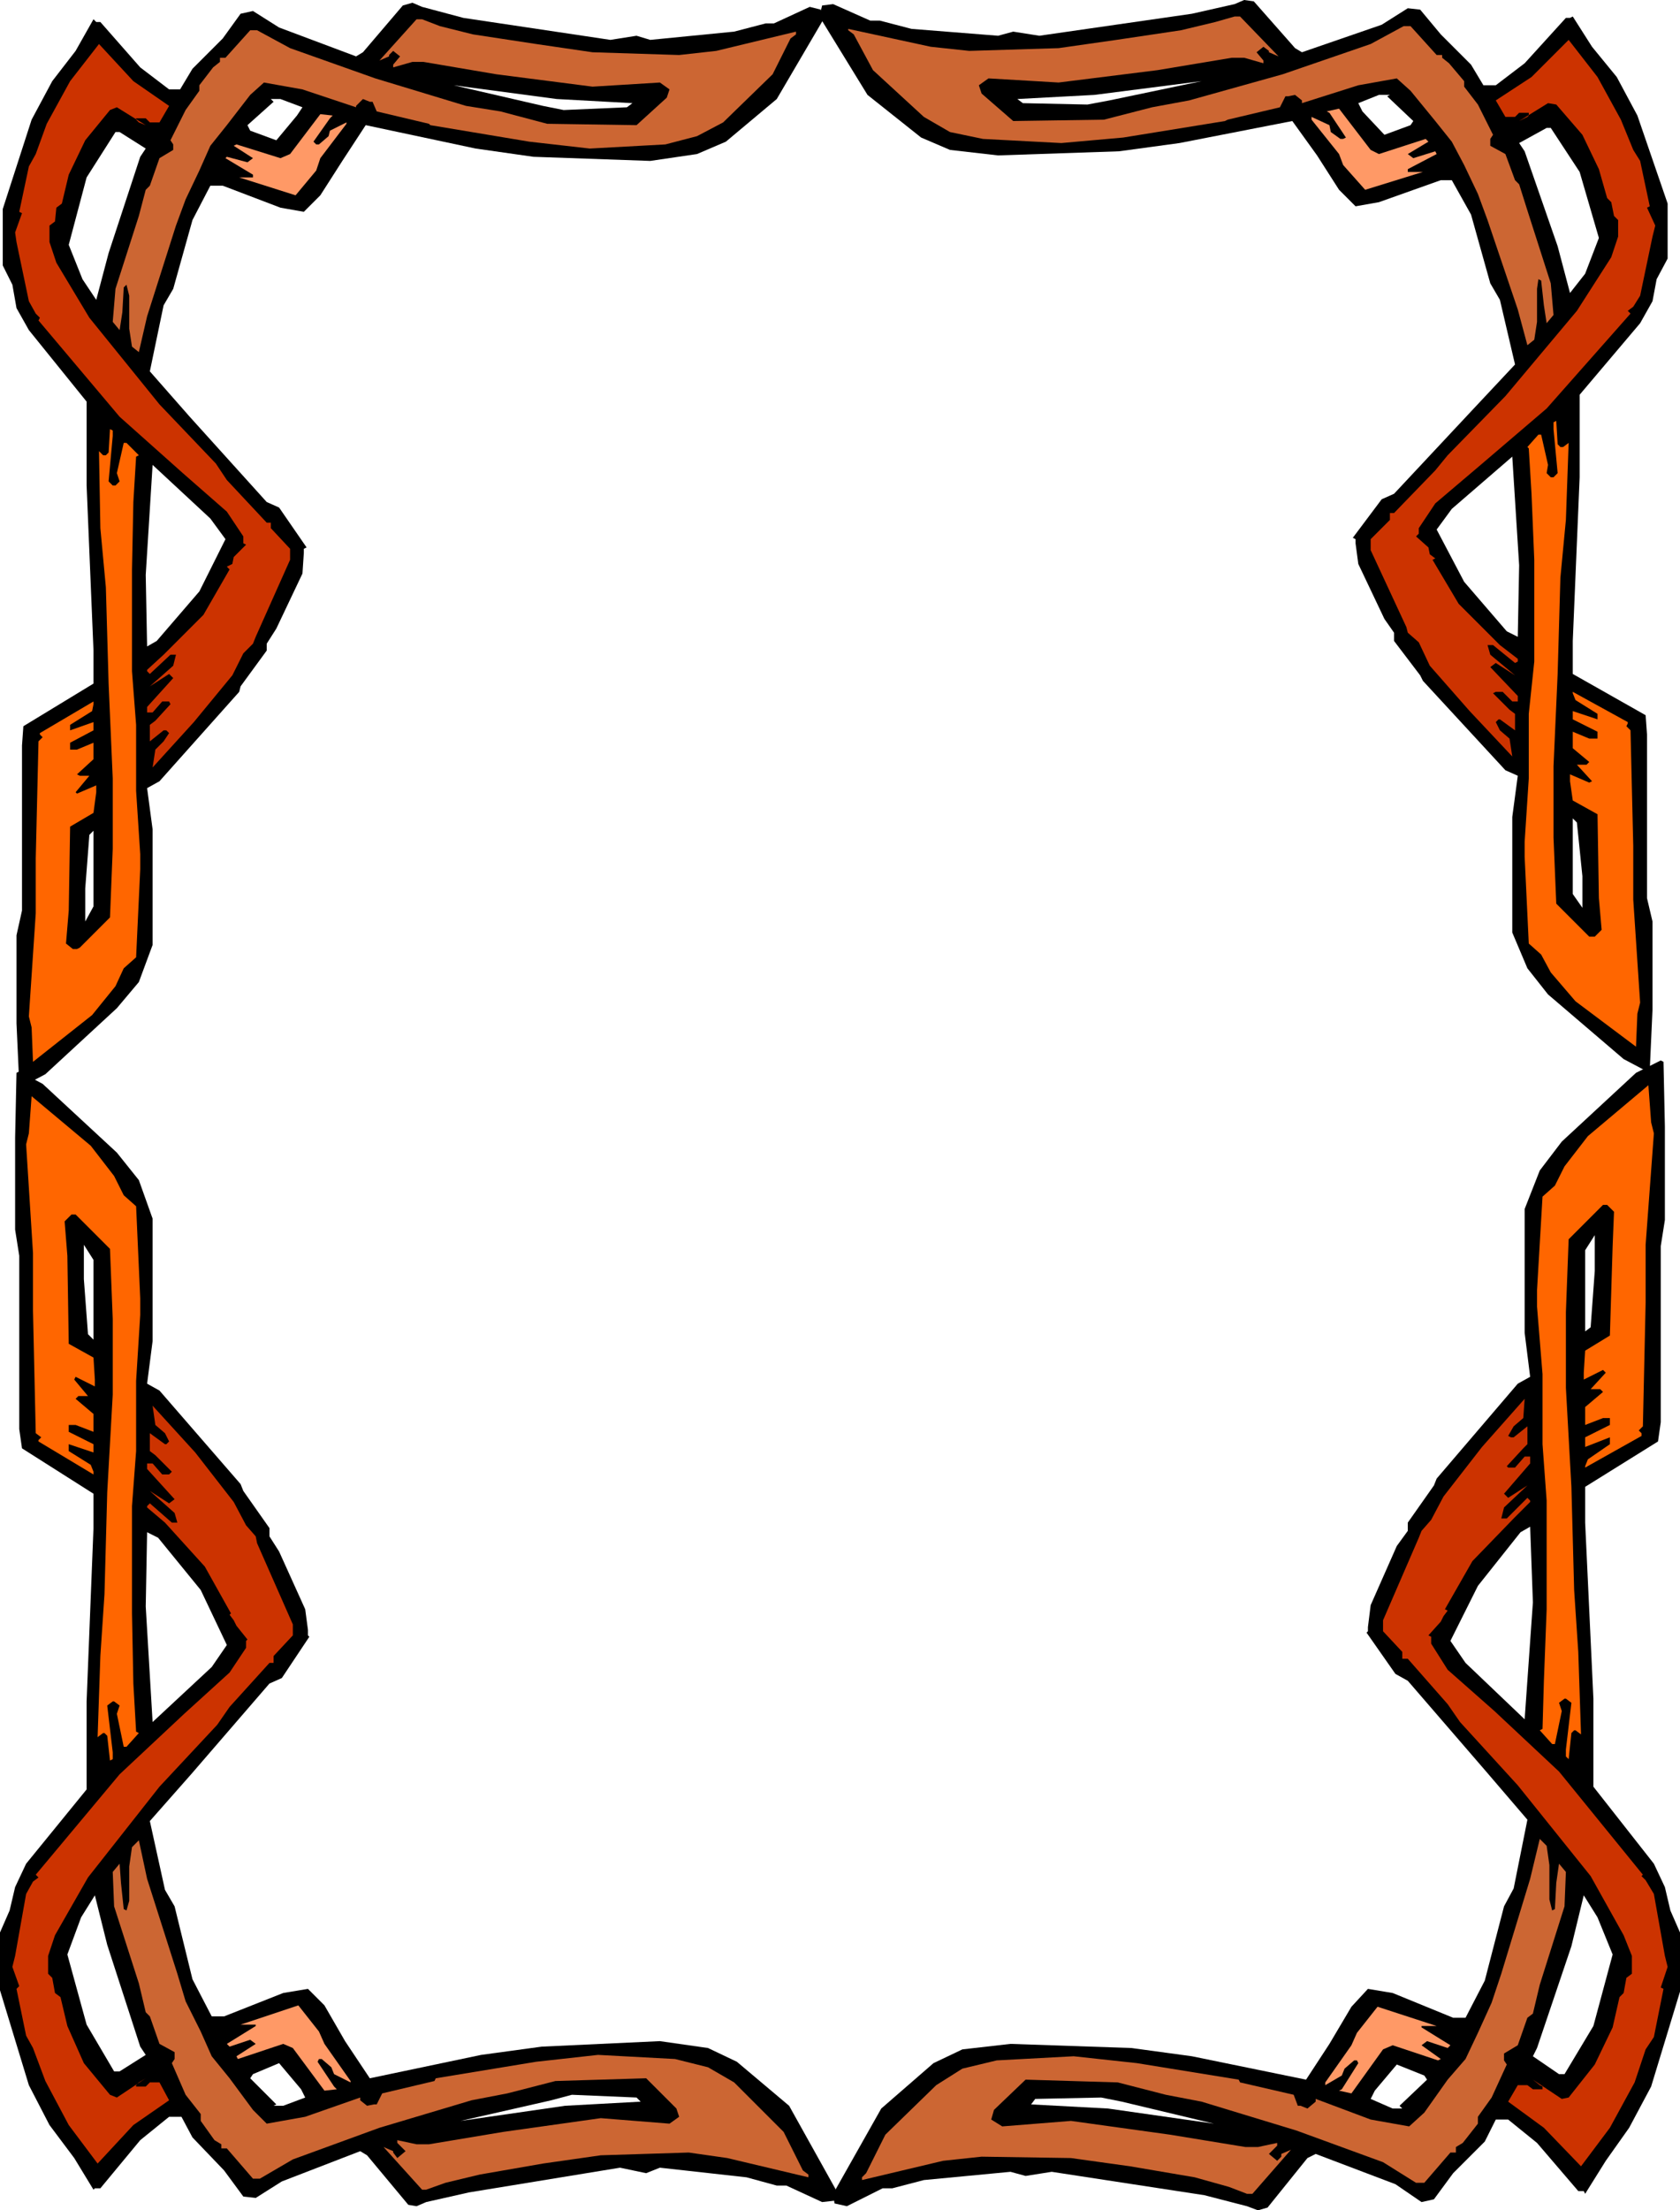
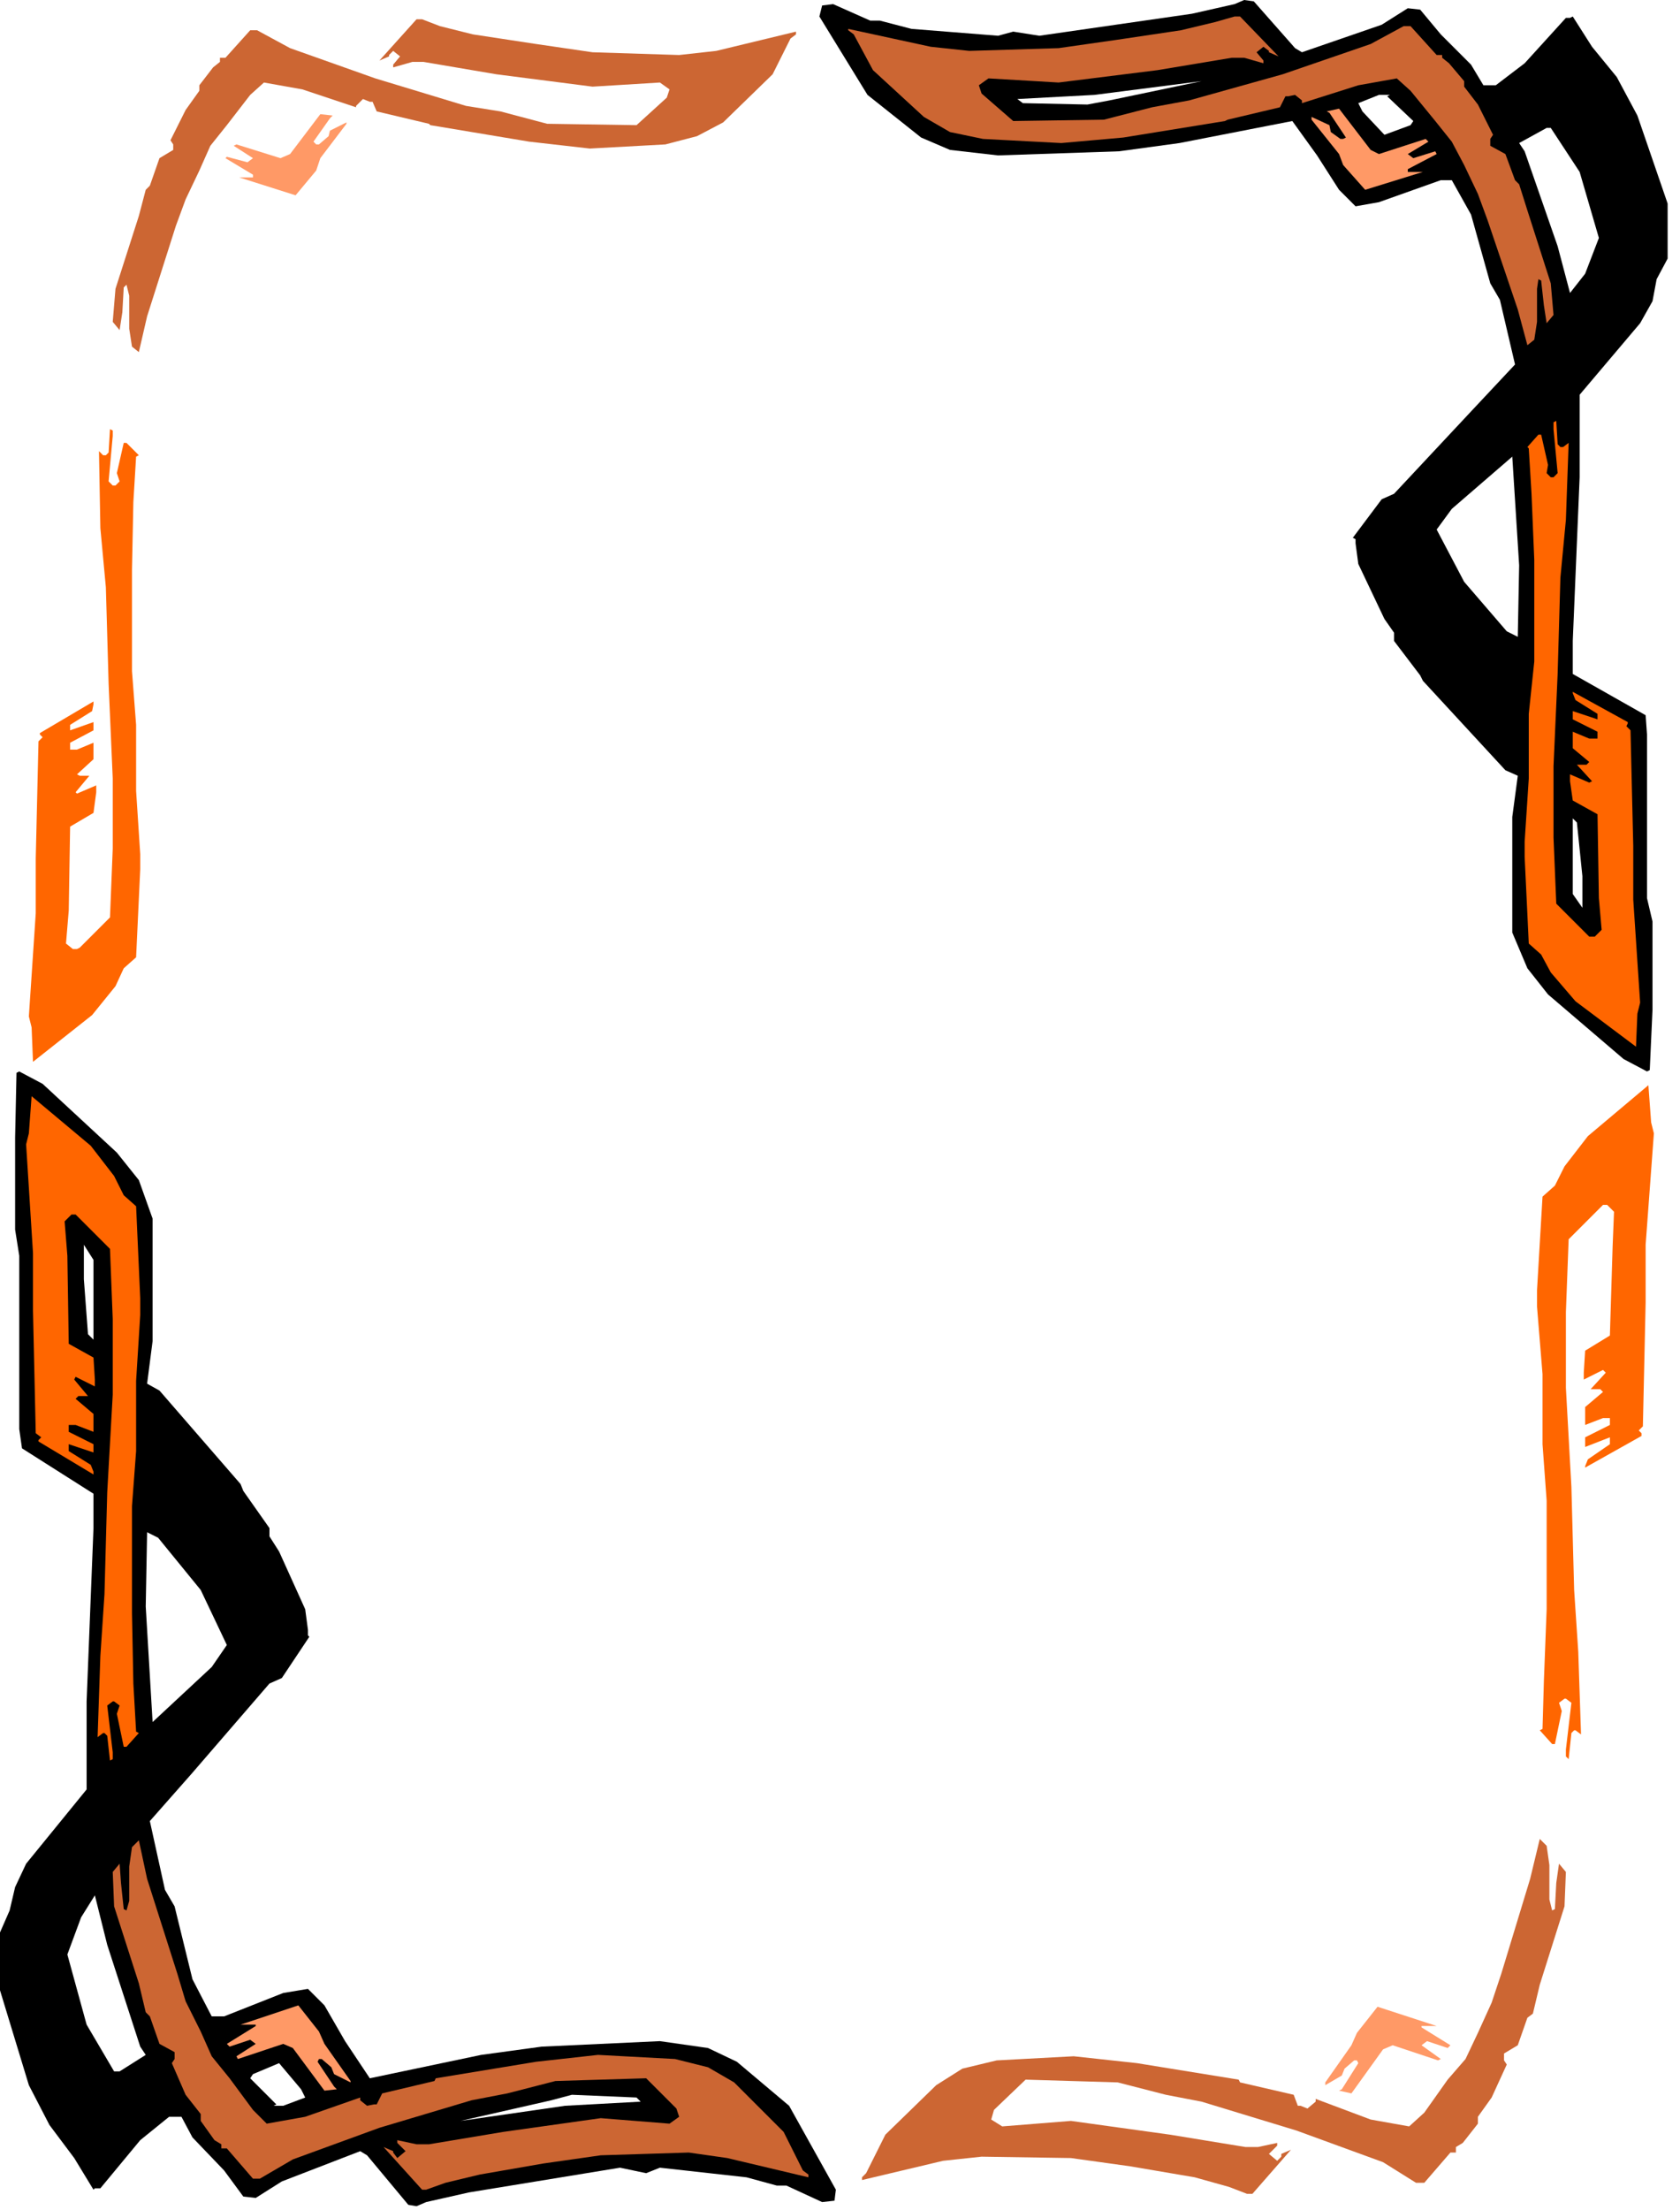
<svg xmlns="http://www.w3.org/2000/svg" fill-rule="evenodd" height="5.352in" preserveAspectRatio="none" stroke-linecap="round" viewBox="0 0 1222 1607" width="4.07in">
  <style>.brush1{fill:#000}.pen1{stroke:none}</style>
  <path class="pen1 brush1" d="m85 838 16 20 10 28v89l-4 31 9 5 59 68 2 5 19 27v6l7 11 19 42 2 15v4l1 1-20 30-9 4-57 66-30 34 11 50 7 12 13 53 14 27h9l43-17 18-3 12 12 15 26 18 27 81-17 44-6 86-4 35 5 21 10 38 32 34 61-1 8-9 1-26-12h-7l-22-6-63-7-10 4-19-4-110 18-31 7-7 3-6-1-30-36-5-3-57 22-19 12-9-1-14-19-23-24-8-15h-9l-21 17-29 35h-4l-1 1-14-23-18-24-15-29-21-69v-42l7-16 4-17 8-17 44-54v-64l5-126v-25l-52-33-2-14V913l-3-19v-67l1-47 2-1 17 9 54 50zM68 974l-4-4-3-40v-25l7 11v58zm78 182 19 40-11 16-43 40-5-84 1-54 8 4 31 38zm-44 332 4 6-19 12h-4l-20-34-14-51 10-27 10-16 9 36 24 74zm120 37-16 6h-7l2-1-19-19 2-3 19-8 16 19 3 6zm244 3-55 3-76 11 66-15 15-4 47 2 3 3z" />
-   <path class="pen1 brush1" d="m85 733 16-19 10-27v-84l-4-30 9-5 58-65 1-4 19-26v-5l7-11 19-40 1-15v-3l2-1-20-29-9-4-56-62-29-33 10-48 7-12 14-50 13-25h9l42 16 17 3 12-12 16-25 17-26 80 17 42 6 85 3 34-5 21-9 37-31 34-58-2-7-8-2-26 12h-6l-23 6-61 6-10-3-19 3-107-16-30-8-7-3-7 2-29 34-5 3-56-21-19-12-9 2-13 18-22 22-9 15h-8l-21-16-29-33h-3l-2-2-13 23-17 22-15 28-21 65v41l7 14 3 17 9 16 42 52v61l5 120v24l-51 31-1 14v120l-4 18v64l2 44 2 2 17-9 52-48zM68 604l-3 3-3 39v24l6-11v-55zm77-174 19-38-11-15-42-39-5 80 1 52 7-4 31-36zm-43-316 4-6-19-12h-3l-21 33-13 49 10 25 10 15 9-34 23-70zm118-36-16-6h-7l2 2-19 17 2 4 19 7 15-18 4-6zm240-3-55-3-75-10 65 15 15 3 46-2 4-3zm676 755-16 21-11 28v90l4 32-9 5-59 69-2 5-19 27v6l-8 11-19 43-2 16v3l-1 1 21 30 9 5 57 66 30 35-10 50-7 13-14 54-14 27h-9l-44-18-18-3-12 13-16 27-17 26-83-17-44-6-88-3-35 4-21 10-38 33-35 62 1 7 9 2 26-13h7l23-6 63-6 11 3 19-3 111 17 31 8 8 3 7-2 29-36 6-3 58 22 19 13 9-2 14-19 23-23 8-16h9l21 17 30 35h4l1 2 15-24 17-24 16-30 21-69v-43l-7-16-4-17-8-17-44-56v-64l-6-128v-26l53-33 2-14V906l3-19v-68l-1-47-2-1-18 9-54 50zm17 138 4-3 3-41v-26l-7 11v59zm-78 185-20 40 11 16 43 41 6-85-2-55-7 4-31 39zm43 336-3 6 19 13h4l21-35 14-52-11-27-10-16-9 37-25 74zm-121 37 16 7h7l-2-2 20-19-2-3-20-8-16 19-3 6zm-247 4 56 3 77 11-67-16-15-3-48 1-3 4z" />
  <path class="pen1 brush1" d="m1126 723-15-19-11-26v-84l4-30-9-4-60-65-2-4-19-25v-6l-7-10-19-40-2-15v-3l-2-1 21-28 9-4 58-62 30-32-11-47-7-12-14-50-14-25h-8l-45 16-17 3-12-12-16-25-18-25-82 16-44 6-88 3-35-4-21-9-39-31-35-57 2-8 8-1 27 12h7l23 6 63 5 11-3 19 3 111-16 31-7 7-3 7 1 30 34 5 3 58-20 19-12 9 1 15 18 22 22 9 15h9l21-16 30-33h3l2-1 14 22 18 22 15 28 22 64v40l-8 15-3 16-9 16-44 52v60l-5 119v24l53 30 1 14v119l4 17v64l-2 44-2 1-17-9-55-47zm18-128 3 3 4 39v23l-7-10v-55zm-79-172-20-38 11-15 44-38 5 79-1 52-8-4-31-36zm44-313-4-6 20-11h3l21 32 14 48-10 26-11 14-9-34-24-69zM988 75l15-6h8l-2 1 19 18-2 3-19 7-16-17-3-6zm-248-3 56-3 78-10-67 14-16 3-47-1-4-3z" />
  <path class="pen1" d="m83 855 7 14 9 8 3 67v12l-3 48v51l-3 40v78l1 51 2 35 2 1-9 10h-2l-5-24 2-6-4-3h-1l-4 3 4 34v5l-2 1-2-18-2-2h-1l-4 3 2-59 3-45 2-74 4-71v-55l-2-51-23-23-2-2h-3l-5 5 2 25 1 64 18 10 1 16v5l-14-7-1 2 10 12h-7l-2 2 13 11v13l-13-5h-5v5l18 9v6l-18-6v5l16 10 2 5v2l-40-24v-1l2-2-4-3-2-89v-42l-5-79 2-8 2-27 43 36 17 22zm1-138 6-13 9-8 3-64v-11l-3-46v-48l-3-39v-74l1-49 2-33 2-1-9-9h-2l-5 22 2 6-3 3h-2l-3-3 3-33v-4l-2-1-1 17-2 2h-2l-3-3 1 56 4 43 2 70 3 69v51l-2 50-22 22-2 1h-3l-5-4 2-24 1-61 17-10 2-15v-5l-14 6-1-1 10-12h-7l-2-1 12-11v-12l-12 5h-5v-5l17-9v-6l-17 6v-4l16-10 1-5v-2l-39 23v1l2 2-3 3-2 85v40l-5 75 2 8 1 25 43-34 17-21zm1054 131-7 14-9 8-4 68v12l4 49v51l3 41v79l-2 52-1 35-2 1 9 10h2l5-24-2-6 4-3h1l4 3-4 34v5l2 2 2-19 2-2h1l4 3-2-60-3-45-2-75-4-72v-55l2-53 23-23 2-2h3l5 5-1 25-2 65-18 11-1 16v5l14-7 2 2-11 12h7l2 2-13 11v13l13-5h5v5l-18 9v7l18-7v5l-16 11-2 5v1l41-23v-2l-2-2 3-3 2-90v-42l6-81-2-8-2-27-44 37-17 22zm-10-141-7-13-9-8-3-63v-11l3-46v-47l4-38v-74l-2-48-2-33-1-1 8-9h2l5 22-1 6 3 3h2l3-3-3-32v-5l2-1 1 17 2 2h2l4-3-2 56-4 42-2 70-3 67v52l2 48 22 22 2 2h4l5-5-2-23-1-61-18-10-2-14v-5l14 6 2-1-11-12h7l2-2-12-10v-12l12 5h6v-5l-18-9v-6l18 6v-4l-16-10-2-5v-1l40 22v1l-1 2 3 3 2 84v39l5 75-2 8-1 24-44-33-18-21z" style="fill:#f60" />
-   <path class="pen1" d="m170 1092 9 17 7 8 1 5 26 59v8l-14 15v5h-3l-29 32-9 13-42 45-52 66-24 42-5 15v13l3 3 2 11 4 3 5 21 12 27 19 23 5 2 21-14-5 3-2 2v1h7l3-3h7l7 13-26 18-26 28-21-28-17-32-9-24-5-9-7-34 2-2-5-14 2-8 8-45 5-9 4-3-2-2 61-73 47-44 33-30 12-18v-5l1-1-8-10-2-4-3-4 1-1-19-34-29-32-13-11v-1l2-2 16 14h4l-2-7-18-16 14 9 4-3-20-22v-4h4l7 8h5l2-2-12-12-4-3v-13l11 8h1l2-2-3-6-7-6-2-14 31 34 28 36zm-1-601 8-16 7-7 2-5 25-56v-8l-14-15v-4h-3l-29-31-8-12-41-43-51-63-24-40-5-15v-12l4-3 1-10 4-3 5-21 12-25 18-22 5-2 21 13-5-2-2-2v-1h7l3 3h7l7-12-26-18-25-27-21 27-17 31-8 22-5 9-7 33 2 1-5 14 1 7 9 43 5 9 3 3-1 2 59 70 46 41 32 28 12 18v5l2 1-9 9-1 5-4 2 2 2-19 33-29 29-12 11v1l2 2 15-14h4l-2 8-17 15 14-9 3 3-19 21v4h4l7-8h5l1 2-11 12-4 3v12l10-8h2l2 2-4 6-6 6-2 13 30-33 28-34zm881 597-9 17-7 8-2 5-26 60v8l14 15v5h4l29 33 9 13 42 46 53 66 24 43 6 15v13l-4 3-2 11-3 3-5 22-13 27-19 24-5 1-21-14 5 4 2 1v2h-7l-4-3h-7l-7 12 26 19 27 28 21-28 18-33 8-24 6-9 7-35-2-1 5-15-2-8-8-45-6-10-3-3 1-1-61-75-47-44-34-30-12-19v-5l-2-1 9-10 2-4 3-4-2-1 20-35 30-31 12-12v-1l-2-2-15 15h-4l2-8 17-16-14 9-3-3 19-22v-5h-4l-7 8h-5l-1-1 12-13 3-3v-13l-10 8h-2l-2-1 4-7 7-6 1-14-31 35-28 36zm-10-604-8-17-8-7-1-4-26-56v-8l14-14v-5h3l30-31 9-11 42-43 52-62 25-39 5-15v-12l-3-3-2-10-3-3-6-21-12-25-19-22-6-1-21 13 6-3 1-1v-2h-7l-3 3h-7l-7-12 26-17 27-27 21 27 17 31 9 22 5 8 7 33-2 1 6 13-2 8-9 43-5 8-4 3 2 2-61 69-48 41-33 28-12 18v4l-2 2 9 8 1 5 4 3-2 1 19 32 30 30 13 10v2l-2 1-16-13h-4l2 7 18 15-14-9-4 3 20 21v4h-4l-7-7h-5l-2 1 12 12 4 3v12l-11-8h-1l-2 2 3 6 7 6 2 13-31-33-29-33z" style="fill:#c30" />
  <path class="pen1" d="m129 1435 6 20 11 22 8 18 13 16 17 23 10 10 28-5 40-14v2l5 4 5-1h2l4-8 38-9 1-2 73-12 45-5 56 3 24 6 19 11 36 36 14 28 4 3v2l-59-14-28-4-64 2-42 6-46 8-25 6-14 5h-3l-28-31 7 3v1l3 4 6-5-6-6v-2l14 3h9l54-9 71-10 50 4 7-5-2-6-22-22-66 2-35 9-26 5-67 20-63 23-24 14h-5l-19-22h-4v-3l-5-3-10-14v-5l-11-14-10-23 2-3v-5l-11-6-7-20-3-3-5-21-18-56-1-25 5-6 1 14 2 19 2 1 2-7v-25l2-14 5-5 6 28 22 69zm-1-1271 7-19 10-21 8-18 12-15 17-22 10-9 28 5 39 13v-1l5-5 5 2h2l3 7 38 9 1 1 72 12 44 5 55-3 23-6 19-10 36-35 13-26 4-3v-2l-58 14-27 3-63-2-41-6-46-7-24-6-13-5h-4l-27 30 7-3v-1l3-3 5 4-5 6v2l14-4h8l53 9 70 9 49-3 7 5-2 6-22 20-65-1-34-9-25-4-66-20-62-22-24-13h-5l-18 20h-4v3l-5 4-10 13v4l-10 14-11 22 2 3v4l-10 6-7 20-3 3-5 19-17 53-2 24 5 6 2-13 1-18 2-2 2 8v24l2 13 5 4 6-26 21-66zm964 1271-7 21-10 22-9 19-13 15-17 24-11 10-28-5-40-15v2l-6 5-5-2h-2l-3-8-39-9-1-2-74-12-46-5-56 3-25 6-19 12-37 36-14 28-3 3v2l59-14 28-3 65 1 43 6 47 8 25 7 13 5h4l28-32-7 3v2l-3 3-6-5 6-6v-2l-14 3h-9l-55-9-72-10-50 4-8-5 2-7 23-22 67 2 35 9 26 5 69 21 63 23 24 15h6l19-22h4v-4l5-3 11-14v-5l10-14 11-24-2-3v-5l10-6 7-20 4-3 5-21 18-57 1-25-5-6-2 14-1 19-2 1-2-8v-25l-2-14-5-5-7 29-21 69zm-10-1275-7-19-10-21-9-17-12-15-18-22-10-9-28 5-41 13v-2l-5-4-5 1h-2l-4 8-38 9-2 1-74 12-45 4-57-3-24-5-19-11-37-34-14-26-4-3v-1l60 13 28 3 65-2 42-6 47-7 25-6 14-4h4l28 29-7-3v-1l-4-3-5 4 5 6v2l-14-4h-9l-54 9-72 9-51-3-7 5 2 6 23 20 66-1 35-9 27-5 68-19 64-22 24-13h5l19 21h4v2l5 4 11 13v4l10 13 11 22-2 3v5l11 6 7 19 3 3 6 19 17 53 2 23-5 6-2-13-2-18-2-1-1 7v24l-2 13-5 4-7-26-22-65z" style="fill:#c63" />
  <path class="pen1" d="m236 1486 19 27v1l-12-6-2-5-7-6h-2l-1 2 12 18 2 2-9 1-23-31-7-3-33 11-1-2 14-9-4-3-15 5-2-2 21-13v-1h-11l42-14 15 19 4 9zm-3-1371 19-25v-1l-12 6-1 4-7 6h-2l-2-2 12-17 2-2-9-1-22 29-7 3-32-10-2 1 14 9-4 3-15-4-1 1 20 12v2h-10l41 13 15-18 3-9zm750 1372-19 27v2l12-7 2-5 7-6h2l1 2-12 19-2 1 9 2 23-32 7-3 33 11 2-1-14-10 4-3 15 5 2-2-21-13v-1h11l-43-14-15 19-4 9zm-9-1375-20-25v-2l13 6 1 5 7 5h2l2-1-12-18-2-1 9-2 23 30 6 3 34-11 2 2-15 9 4 3 16-5 1 2-21 11v2h11l-42 13-16-18-3-8z" style="fill:#f96" />
</svg>